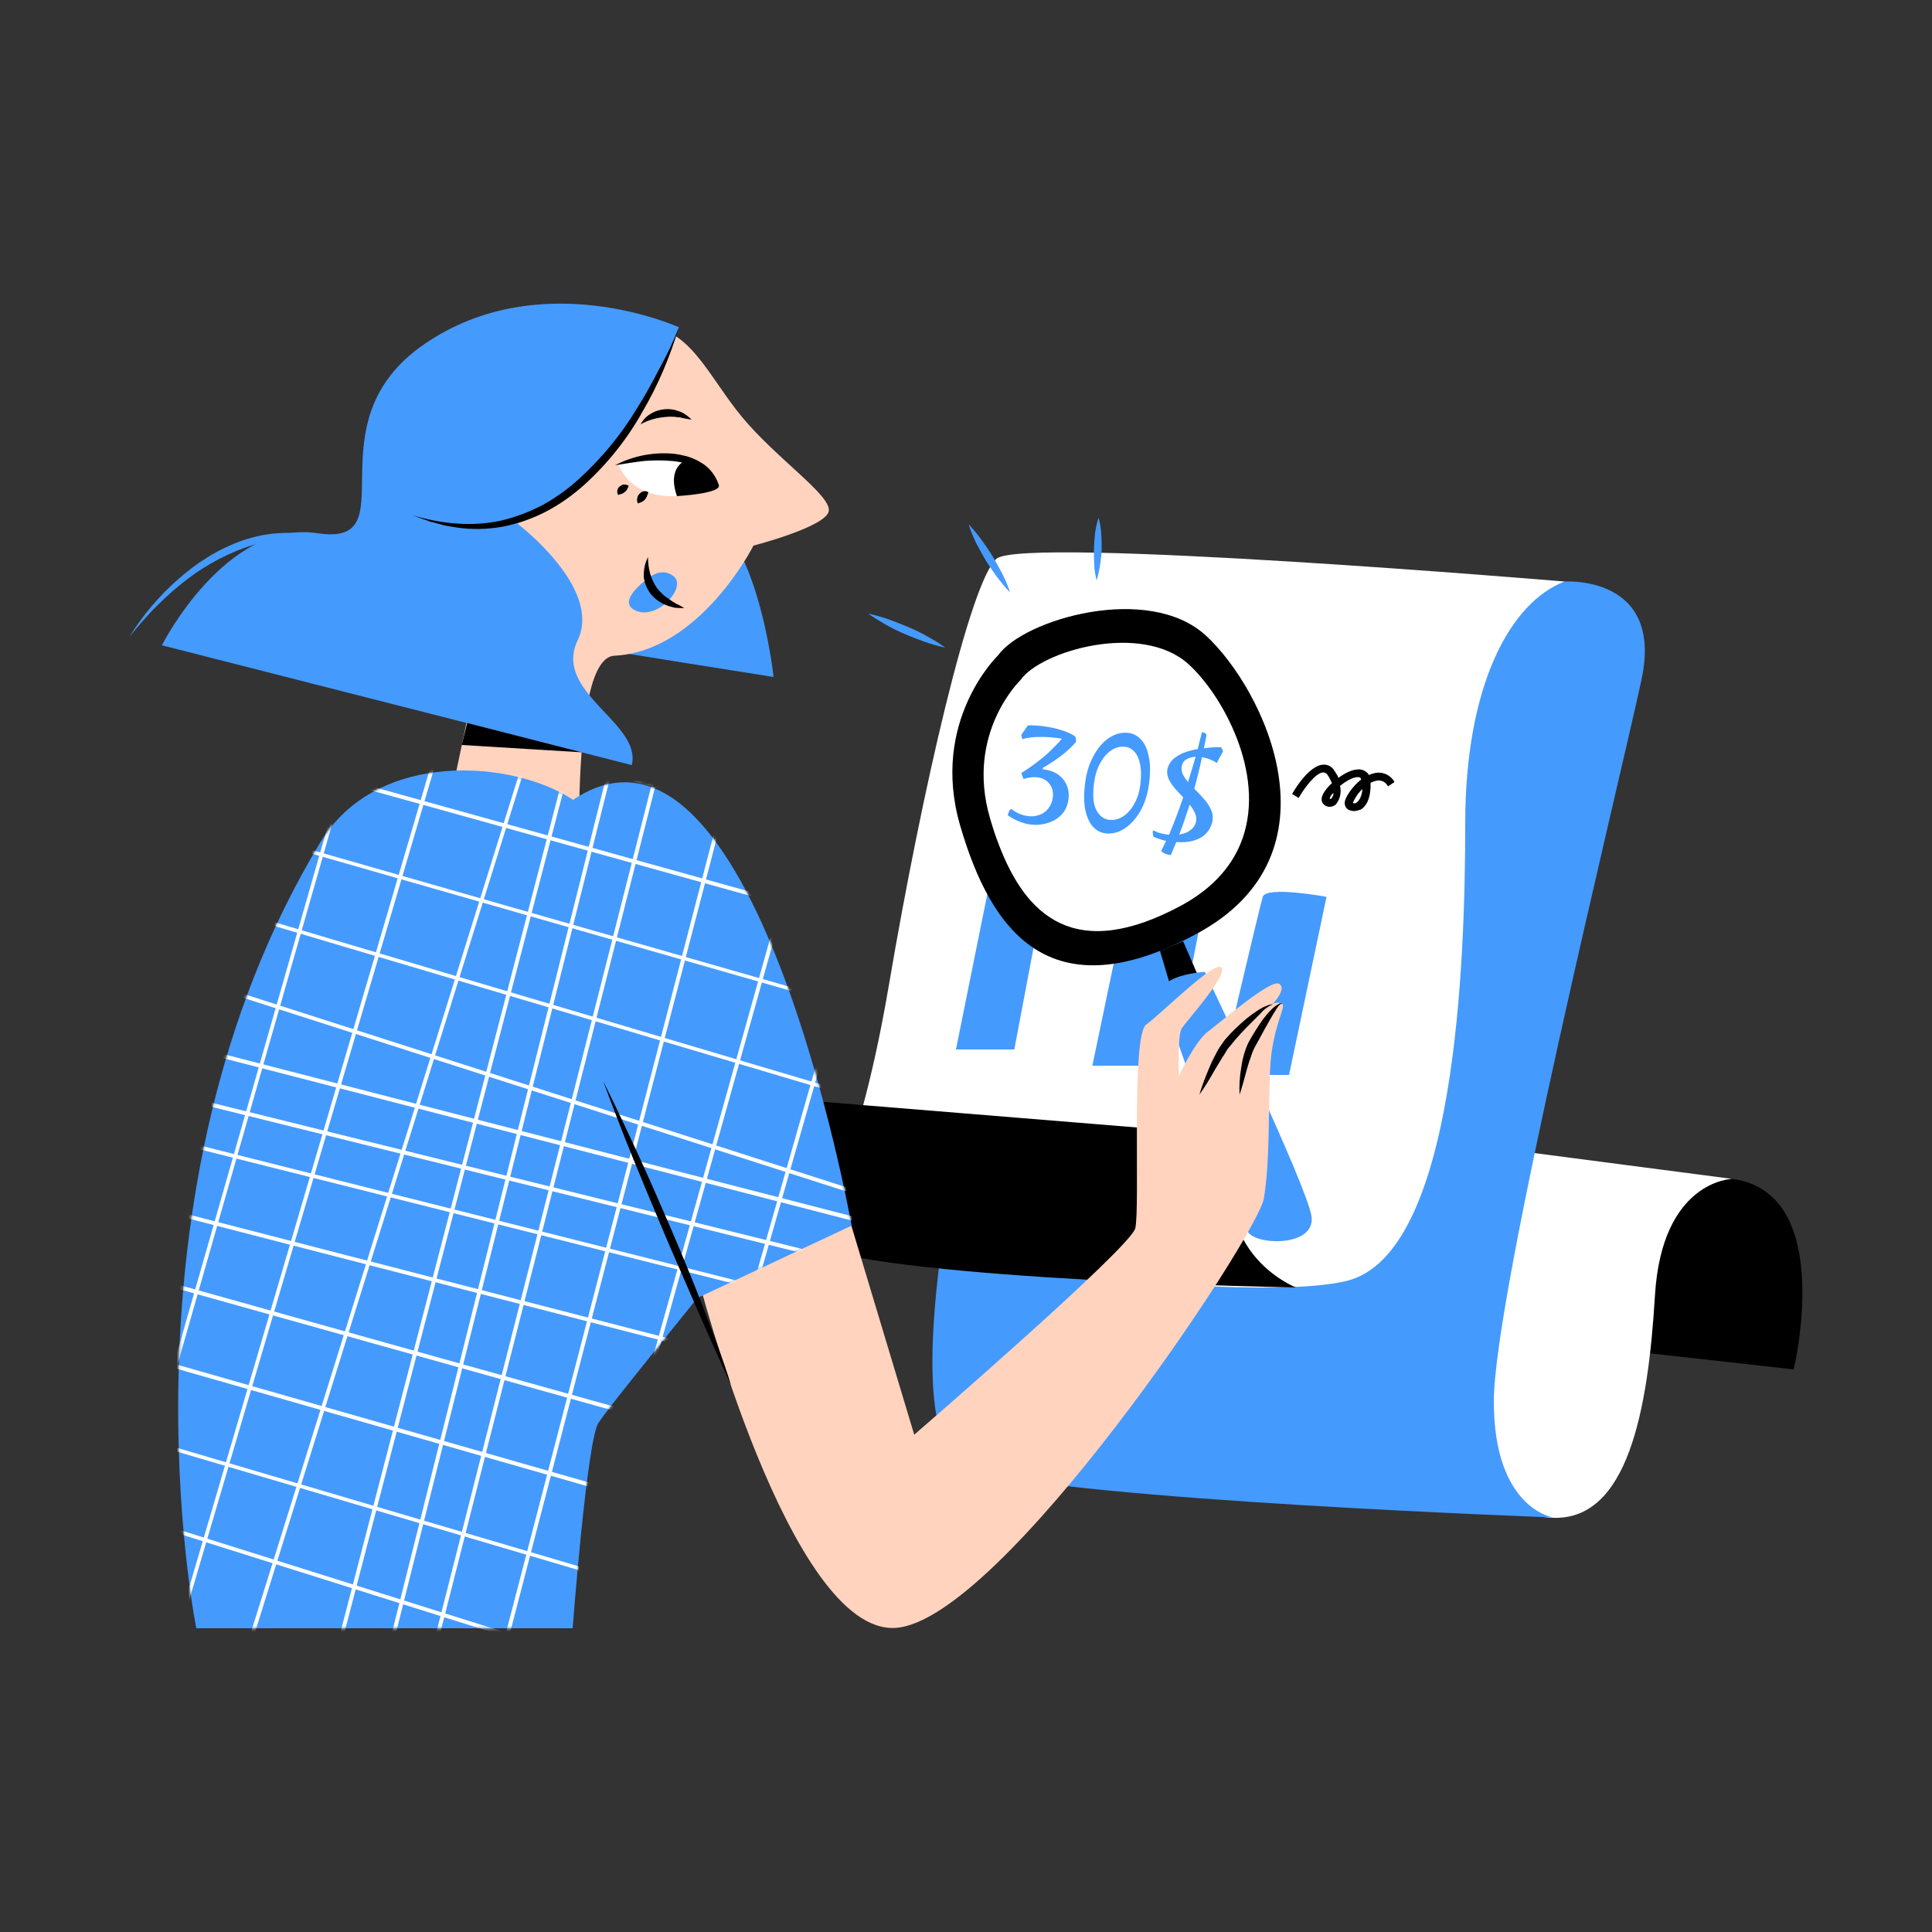
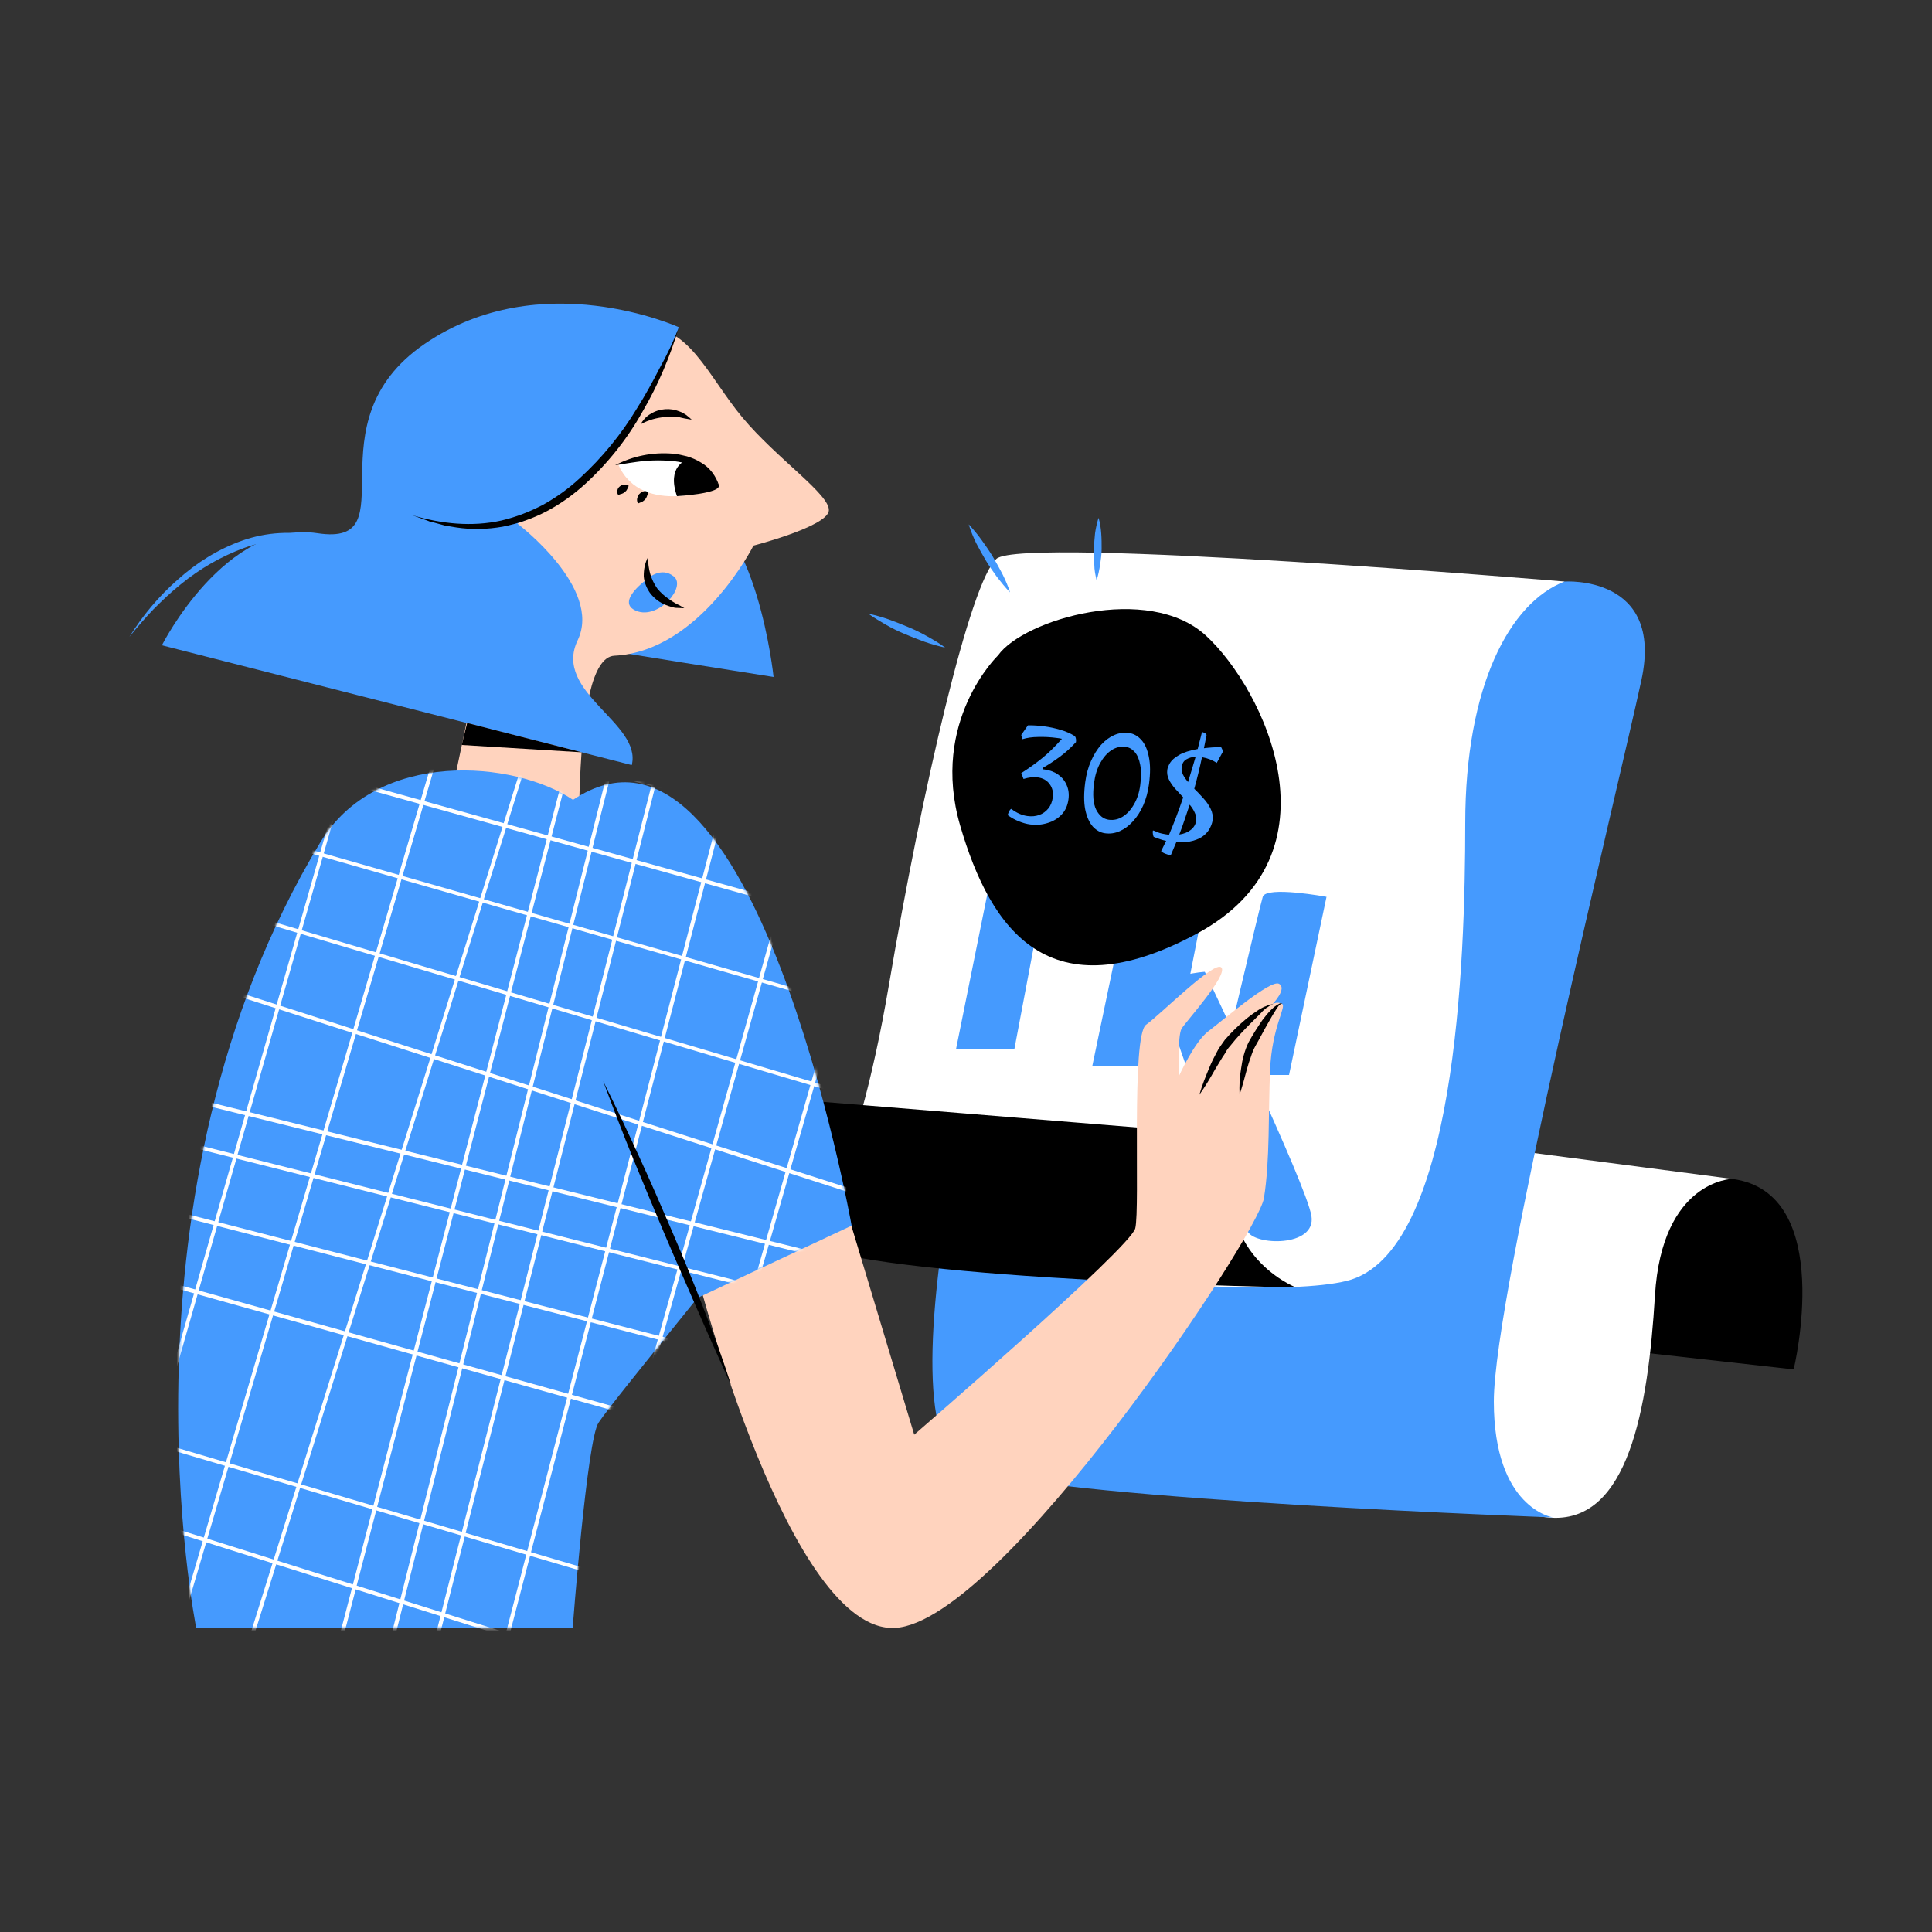
<svg xmlns="http://www.w3.org/2000/svg" width="672" height="672" viewBox="0 0 672 672" fill="none">
  <rect x="0" y="0" width="672" height="672" fill="#333333" stroke="none" />
  <path d="M561.389 469.324L623.885 476.313C623.885 476.313 638.803 414.758 602.515 410.054C566.227 405.35 561.389 469.324 561.389 469.324Z" fill="black" />
  <path d="M524.294 399.84L602.515 410.054C602.515 410.054 578.054 410.457 575.635 450.643C573.215 490.829 566.092 528.998 540.019 527.923C513.945 526.848 488.678 493.92 488.678 493.92L524.294 399.84Z" fill="white" />
  <path d="M544.186 202.272C544.186 202.272 578.861 199.853 570.931 236.544C563.002 273.235 519.591 450.24 519.591 487.469C519.591 524.698 540.154 527.789 540.154 527.789C540.154 527.789 374.707 521.875 337.613 511.392C300.519 500.909 352.8 315.974 352.8 315.974C352.8 315.974 506.151 206.976 512.467 206.976C518.784 206.976 544.186 202.272 544.186 202.272Z" fill="#459AFE" />
  <path d="M544.186 202.272C544.186 202.272 355.757 186.413 346.618 194.342C337.479 202.272 320.813 274.176 309.12 342.989C297.428 411.802 280.896 433.171 280.896 433.171C280.896 433.171 430.349 454.81 468.384 445.536C506.42 436.262 509.645 334.387 509.645 286.406C509.645 238.426 525.236 209.53 544.186 202.272Z" fill="white" />
  <path d="M431.827 395.136L255.628 380.755C255.628 380.755 247.027 420.806 280.896 433.171C314.764 445.536 450.777 447.821 450.777 447.821C450.777 447.821 417.58 434.918 431.827 395.136Z" fill="black" />
  <path d="M332.506 365.03C332.506 365.03 351.725 269.472 352.8 265.574C353.875 261.676 371.616 265.574 371.616 265.574L352.8 365.03H332.506Z" fill="#459AFE" />
  <path d="M379.949 370.675C379.949 370.675 406.292 244.07 407.77 238.963C409.248 233.856 433.575 238.963 433.575 238.963L407.77 370.675H379.949Z" fill="#459AFE" />
  <path d="M424.436 373.901C424.436 373.901 438.01 315.84 439.22 311.942C440.429 308.045 461.396 311.942 461.396 311.942L448.359 373.901H424.436Z" fill="#459AFE" />
-   <path d="M470.938 282.105C470.4 282.105 469.728 281.971 469.19 281.702C468.25 281.299 467.712 280.358 467.712 279.283C467.712 277.536 470.266 273.638 473.491 271.085C473.357 270.816 473.222 270.547 472.954 270.413C472.282 270.144 470.669 270.278 468.115 271.891C467.443 272.294 466.771 272.832 466.099 273.369C466.637 275.654 466.099 278.073 464.621 279.821C463.411 280.896 461.53 280.896 460.454 279.821C460.051 279.417 459.11 278.342 460.186 276.192C460.992 274.713 462.067 273.504 463.277 272.429C462.874 271.488 462.47 270.547 461.798 269.606C461.53 269.069 460.858 268.665 460.186 268.665C457.632 268.8 453.6 274.176 451.718 277.536L449.434 276.192C449.971 275.117 455.213 266.246 460.186 265.977C461.798 265.843 463.277 266.649 464.083 267.993C464.621 268.8 465.158 269.606 465.562 270.547C468.25 268.531 471.341 267.187 473.626 267.725C474.701 267.993 475.642 268.665 476.179 269.606C476.582 269.337 477.12 269.203 477.523 269.069C480.48 268.128 483.571 269.337 485.05 272.025L482.765 273.504C481.958 271.891 480.211 271.085 478.464 271.622C477.926 271.757 477.254 272.025 476.717 272.294V272.429C476.851 278.477 474.701 280.761 473.357 281.568C472.55 281.837 471.744 282.105 470.938 282.105ZM473.894 274.445C472.416 275.789 471.341 277.401 470.534 279.283C470.803 279.417 471.072 279.417 471.341 279.417C472.416 279.014 473.626 277.536 473.894 274.445ZM462.47 277.805C462.739 277.939 462.874 277.939 463.008 277.805C463.546 277.267 463.814 276.595 463.814 275.789C463.142 276.326 462.739 276.998 462.47 277.805Z" fill="black" />
-   <path d="M403.469 330.758L407.232 343.392L416.64 339.226L411.533 327.398L403.469 330.758Z" fill="black" />
  <path d="M433.843 428.064C433.843 428.064 403.738 349.708 404.41 344.332C405.082 338.956 419.059 338.016 419.059 338.016C419.059 338.016 454.406 411.936 456.154 422.956C457.901 433.977 435.859 433.305 433.843 428.064Z" fill="#459AFE" />
  <path d="M347.154 227.942C347.154 227.942 323.365 250.79 333.983 287.212C344.601 323.635 365.029 352.396 416.37 324.71C467.711 297.024 439.487 239.5 419.461 221.088C399.436 202.675 356.025 215.443 347.154 227.942Z" fill="black" />
-   <path d="M432.23 291.513C440.16 268.799 425.107 241.65 413.414 231.033C397.152 216.249 362.073 226.329 354.95 236.543C354.95 236.543 335.731 254.956 344.333 284.524C345.273 287.75 346.214 290.706 347.424 293.798C356.832 318.527 373.901 334.924 410.995 314.898C422.553 308.582 429.139 300.383 432.23 291.513Z" fill="white" />
  <path d="M358.322 286.768C357.057 286.599 355.749 286.238 354.399 285.685C353.078 285.17 351.783 284.455 350.516 283.54C350.547 283.306 350.635 283.03 350.779 282.71C350.928 282.357 351.089 282.04 351.262 281.758C351.469 281.48 351.638 281.35 351.772 281.368C353.586 282.763 355.458 283.589 357.39 283.847C358.855 284.043 360.211 283.918 361.457 283.474C362.702 283.031 363.75 282.289 364.601 281.25C365.452 280.211 365.981 278.909 366.19 277.344C366.426 275.578 366.055 274.037 365.078 272.721C364.135 271.408 362.731 270.628 360.866 270.379C359.434 270.188 357.815 270.378 356.01 270.951L355.214 268.912C357.732 267.316 360.111 265.617 362.352 263.814C364.593 262.012 366.931 259.731 369.367 256.971C369.072 256.898 368.758 256.839 368.425 256.795C368.125 256.754 367.808 256.712 367.475 256.668C365.41 256.392 363.307 256.281 361.164 256.334C359.026 256.354 357.177 256.615 355.619 257.119L355.206 255.64L357.534 252.29C358.418 252.272 359.347 252.295 360.322 252.357C361.297 252.419 362.25 252.513 363.183 252.637C365.115 252.895 366.993 253.298 368.818 253.847C370.648 254.362 372.329 255.095 373.863 256.046C374.065 256.31 374.192 256.632 374.243 257.012C374.294 257.391 374.295 257.765 374.246 258.131C372.496 260.067 370.625 261.766 368.633 263.229C366.642 264.692 364.636 266.001 362.618 267.155L362.814 267.588L363.364 267.661C365.196 267.906 366.777 268.507 368.106 269.464C369.436 270.421 370.41 271.636 371.027 273.108C371.677 274.584 371.882 276.222 371.642 278.021C371.349 280.219 370.534 282.008 369.197 283.389C367.86 284.77 366.222 285.738 364.284 286.293C362.374 286.885 360.387 287.044 358.322 286.768Z" fill="#459AFE" />
  <path d="M384.403 289.842C382.771 289.625 381.334 288.839 380.09 287.487C378.885 286.106 378.012 284.142 377.47 281.595C376.966 279.019 376.968 275.833 377.475 272.036C377.835 269.339 378.499 266.902 379.468 264.726C380.44 262.517 381.606 260.639 382.965 259.091C384.358 257.548 385.882 256.413 387.539 255.685C389.195 254.957 390.889 254.708 392.621 254.939C394.286 255.162 395.738 255.966 396.977 257.351C398.22 258.704 399.094 260.668 399.598 263.244C400.139 265.79 400.156 268.962 399.649 272.759C399.289 275.457 398.623 277.91 397.65 280.119C396.682 282.295 395.485 284.152 394.059 285.691C392.667 287.234 391.142 288.369 389.486 289.097C387.829 289.825 386.135 290.074 384.403 289.842ZM385.643 285.127C387.375 285.358 388.999 284.998 390.516 284.048C392.07 283.069 393.38 281.634 394.446 279.742C395.546 277.855 396.264 275.646 396.602 273.115C396.98 270.284 396.975 267.91 396.586 265.994C396.231 264.082 395.598 262.608 394.685 261.571C393.773 260.534 392.717 259.935 391.518 259.775C389.786 259.544 388.141 259.935 386.582 260.947C385.057 261.964 383.756 263.451 382.681 265.409C381.606 267.368 380.893 269.662 380.542 272.293C379.991 276.423 380.236 279.54 381.277 281.645C382.356 283.722 383.811 284.882 385.643 285.127Z" fill="#459AFE" />
  <path d="M407.233 297.466C406.567 297.377 405.945 297.209 405.368 296.963C404.786 296.75 404.284 296.445 403.863 296.05C404.138 295.51 404.418 294.938 404.702 294.332C405.02 293.73 405.323 293.109 405.612 292.47C404.983 292.352 404.328 292.18 403.647 291.953C402.994 291.765 402.202 291.472 401.272 291.077C401.141 290.788 401.05 290.454 400.999 290.075C400.953 289.662 400.94 289.372 400.963 289.205C400.994 288.972 401.026 288.858 401.059 288.862C401.292 288.893 401.808 289.098 402.605 289.475C403.439 289.824 404.773 290.121 406.605 290.365C407.442 288.409 408.278 286.334 409.113 284.141C409.953 281.914 410.764 279.649 411.546 277.347C410.595 276.339 409.662 275.333 408.745 274.329C407.833 273.292 407.11 272.229 406.577 271.141C406.045 270.053 405.856 268.926 406.012 267.761C406.105 267.061 406.435 266.241 407.001 265.3C407.601 264.363 408.635 263.467 410.105 262.612C411.613 261.729 413.774 261.034 416.587 260.528L418.087 254.627C418.353 254.662 418.661 254.771 419.009 254.953C419.358 255.135 419.581 255.368 419.678 255.653L418.759 260.259C419.656 260.141 420.6 260.047 421.593 259.976C422.585 259.905 423.64 259.876 424.757 259.89L425.433 261.302L423.211 265.378C422.56 264.919 421.784 264.51 420.883 264.152C419.982 263.795 419.05 263.535 418.089 263.373C417.278 267.163 416.382 270.823 415.403 274.353C416.482 275.412 417.537 276.519 418.57 277.674C419.635 278.833 420.473 280.047 421.084 281.315C421.727 282.587 421.954 283.939 421.763 285.371C421.66 286.137 421.378 286.981 420.916 287.903C420.488 288.828 419.795 289.702 418.838 290.523C417.918 291.316 416.665 291.945 415.077 292.411C413.523 292.882 411.552 293.042 409.165 292.893C408.859 293.666 408.538 294.42 408.202 295.155C407.896 295.927 407.573 296.698 407.233 297.466ZM413.222 272.028C413.692 270.532 414.145 269.05 414.578 267.582C415.049 266.086 415.48 264.635 415.871 263.229C414.678 263.273 413.605 263.571 412.65 264.121C411.733 264.643 411.188 265.553 411.014 266.852C410.899 267.718 411.054 268.586 411.48 269.457C411.911 270.294 412.491 271.151 413.222 272.028ZM410.175 290.282C411.836 290.029 413.18 289.48 414.208 288.634C415.27 287.793 415.885 286.739 416.054 285.474C416.183 284.508 416.02 283.571 415.565 282.663C415.147 281.726 414.559 280.8 413.8 279.885C413.227 281.639 412.637 283.391 412.031 285.14C411.462 286.861 410.843 288.575 410.175 290.282Z" fill="#459AFE" />
  <path d="M381.427 201.869C381.023 200.121 380.62 198.24 380.62 196.358C380.352 192.729 380.486 189.101 380.889 185.472C381.158 183.59 381.561 181.843 382.099 180.096C382.636 181.843 382.905 183.725 383.04 185.606C383.174 187.353 383.174 189.235 383.174 190.982C383.174 192.864 382.905 194.611 382.636 196.493C382.368 198.24 381.964 200.121 381.427 201.869Z" fill="#459AFE" />
  <path d="M336.939 182.381C338.552 184.128 340.031 185.875 341.375 187.757C342.719 189.638 344.063 191.52 345.272 193.536C346.482 195.552 347.557 197.568 348.632 199.584C349.707 201.734 350.648 203.885 351.32 206.035C349.707 204.422 348.229 202.541 346.751 200.659C345.407 198.778 344.063 196.896 342.853 194.88C341.643 192.864 340.568 190.848 339.493 188.832C338.552 186.816 337.611 184.666 336.939 182.381Z" fill="#459AFE" />
  <path d="M301.996 213.427C304.415 213.964 306.834 214.636 309.119 215.443C311.404 216.249 313.689 217.19 315.974 218.131C318.259 219.072 320.409 220.147 322.559 221.356C324.71 222.566 326.86 223.776 328.742 225.254C326.323 224.716 323.903 224.044 321.619 223.238C319.334 222.432 317.049 221.491 314.764 220.55C312.479 219.609 310.329 218.534 308.179 217.324C306.163 216.115 304.012 214.905 301.996 213.427Z" fill="#459AFE" />
  <path d="M195.82 223.641C211.814 226.464 269.068 235.468 269.068 235.468C269.068 235.468 263.289 180.096 239.366 174.585C215.443 169.075 195.82 223.641 195.82 223.641Z" fill="#459AFE" />
  <path d="M190.712 337.478C193.132 340.166 197.164 340.435 199.852 338.016C201.33 336.806 202.136 334.924 202.002 333.043C201.599 306.7 197.836 228.883 213.695 228.076C243.532 226.598 262.079 189.772 262.079 189.772C262.079 189.772 287.615 183.187 288.287 177.676C288.959 172.166 270.143 159.532 258.181 145.152C246.22 130.771 239.096 111.955 222.968 114.24C206.84 116.524 223.909 138.835 211.679 156.307C204.287 166.924 190.175 165.312 190.175 165.312C190.175 165.312 188.562 146.496 168.536 158.323C148.511 170.15 177.272 193.132 174.988 197.836C170.015 207.648 158.053 276.595 153.618 289.228C152.812 291.513 178.751 324.038 190.712 337.478Z" fill="#FFD3BE" />
  <path d="M215.174 161.818C215.174 161.818 240.441 151.603 249.715 169.613C249.715 169.747 223.372 179.962 215.174 161.818Z" fill="white" />
  <path d="M213.965 161.817C220.147 158.592 227.002 157.248 233.856 157.785C235.603 157.92 237.35 158.323 238.963 158.726C240.71 159.264 242.323 159.936 243.802 160.876C246.893 162.624 249.043 165.58 250.118 168.94C248.237 166.252 245.683 164.102 242.861 162.758C239.904 161.414 236.813 160.608 233.722 160.339C230.496 160.07 227.27 160.07 224.045 160.339C220.55 160.742 217.325 161.28 213.965 161.817Z" fill="black" />
  <path d="M238.694 160.07C238.694 160.07 231.839 162.22 235.468 172.569C235.468 172.569 252.134 171.628 249.849 168.403C249.849 168.537 244.338 159.667 238.694 160.07Z" fill="black" />
  <path d="M215.039 172.166C214.635 171.628 214.635 170.956 214.77 170.419C214.904 169.881 215.173 169.478 215.711 169.075C216.114 168.806 216.517 168.537 217.055 168.537C217.592 168.537 218.264 168.672 218.667 168.94C218.533 169.478 218.264 170.016 217.995 170.419C217.861 170.688 217.592 170.956 217.189 171.225C216.92 171.494 216.651 171.628 216.248 171.763C216.114 171.763 215.711 171.897 215.039 172.166Z" fill="black" />
  <path d="M221.894 175.123C221.625 174.585 221.491 173.913 221.625 173.375C221.759 172.838 221.894 172.3 222.297 171.897C222.7 171.494 223.103 171.091 223.641 170.956C224.313 170.687 224.985 170.822 225.523 171.225C225.254 171.897 225.119 172.3 224.985 172.703C224.851 173.107 224.582 173.375 224.447 173.644C224.179 173.913 223.91 174.182 223.507 174.451C222.835 174.719 222.297 174.988 221.894 175.123Z" fill="black" />
  <path d="M225.388 201.197C225.388 201.197 229.958 196.896 234.393 200.525C238.828 204.153 229.017 215.577 221.356 212.486C213.695 209.395 225.388 201.197 225.388 201.197Z" fill="#459AFE" />
  <path d="M225.389 193.805C225.389 195.821 225.657 197.837 226.195 199.718C226.733 201.465 227.539 203.213 228.614 204.691C229.824 206.169 231.168 207.379 232.781 208.454C233.184 208.723 233.587 208.992 233.99 209.261L235.334 210.067C236.275 210.47 237.216 211.008 238.022 211.545C236.947 211.545 235.872 211.411 234.797 211.411C233.721 211.142 232.646 210.873 231.705 210.47C229.555 209.664 227.808 208.32 226.329 206.573C224.985 204.825 224.045 202.541 223.91 200.39C223.91 197.971 224.313 195.821 225.389 193.805Z" fill="black" />
  <path d="M222.834 147.571C223.64 146.093 224.85 144.749 226.328 143.942C227.807 143.001 229.554 142.464 231.301 142.329C233.048 142.195 234.796 142.464 236.408 143.136C237.215 143.405 237.887 143.808 238.693 144.345C239.365 144.883 240.037 145.421 240.575 145.958C239.768 145.824 238.962 145.69 238.156 145.555L236.946 145.286L236.408 145.152H235.871C234.392 144.883 232.914 144.883 231.57 145.017C228.344 145.286 225.522 146.093 222.834 147.571Z" fill="black" />
  <path d="M236.14 113.837C236.14 113.837 217.727 167.328 179.96 182.112C179.96 182.112 209.663 204.557 200.927 222.701C192.191 240.845 223.372 251.462 219.743 266.112L56.312 224.448C56.312 224.448 78.354 180.633 110.476 185.472C142.597 190.31 107.25 147.302 147.704 119.616C188.159 91.929 236.14 113.837 236.14 113.837Z" fill="#459AFE" />
  <path d="M45.023 221.491C49.593 214.099 55.238 207.379 61.823 201.6C68.409 195.686 75.935 190.982 84.268 188.025C92.735 185.068 101.74 184.531 110.476 186.547C118.943 188.697 126.873 192.864 133.459 198.643L130.636 196.896C129.695 196.224 128.755 195.686 127.814 195.283C125.932 194.208 124.051 193.267 122.035 192.46C118.137 190.713 114.105 189.369 109.939 188.563C105.772 187.756 101.606 187.488 97.305 187.891C93.139 188.294 88.972 189.1 84.94 190.579C76.876 193.536 69.484 197.836 62.899 203.212C59.539 205.9 56.447 208.857 53.356 211.948C50.534 214.905 47.711 218.131 45.023 221.491Z" fill="#459AFE" />
  <path d="M236.14 113.837C233.049 124.051 228.882 133.997 223.506 143.136C218.265 152.544 211.545 161.011 203.481 168.403C199.449 172.032 195.014 175.258 190.175 177.811C185.337 180.365 180.23 182.112 174.854 183.187C169.478 184.128 164.102 184.263 158.726 183.456L154.694 182.784L150.796 181.709C150.124 181.575 149.452 181.44 148.914 181.171L147.033 180.499L143.27 179.155C153.484 182.247 164.236 183.322 174.45 181.037C179.558 179.827 184.396 177.946 188.966 175.527C193.535 172.973 197.836 169.882 201.599 166.387C209.394 159.264 216.114 151.066 221.625 141.927C224.447 137.491 227.001 132.787 229.42 128.083C231.974 123.514 234.258 118.675 236.14 113.837Z" fill="black" />
  <path d="M202.406 261.676L160.607 259.123L162.489 251.462L202.406 261.676Z" fill="black" />
  <path d="M242.727 444.192C242.727 444.192 274.579 568.377 311.405 566.227C348.231 564.076 437.472 429.945 439.623 416.774C441.773 403.603 441.101 386.937 441.773 372.019C442.445 357.1 447.552 350.112 445.939 349.171C444.999 348.633 443.789 348.633 442.714 349.171C442.714 349.171 447.821 343.795 444.864 342.182C441.907 340.569 425.107 355.084 420.269 358.713C415.431 362.342 410.055 374.304 410.055 374.304C410.055 374.304 409.517 360.192 410.995 357.772C412.474 355.353 427.123 339.225 424.839 336.537C422.554 333.849 403.872 352.665 398.631 356.428C393.389 360.192 396.615 420.403 394.867 427.257C393.12 434.112 317.991 499.027 317.991 499.027L296.083 426.182L242.727 444.192Z" fill="#FFD3BE" />
  <path d="M417.178 380.755C418.119 377.395 419.463 374.17 420.807 370.944C421.479 369.331 422.285 367.718 423.091 366.24C423.495 365.434 423.898 364.762 424.435 363.955C424.973 363.149 425.511 362.477 426.048 361.67C428.333 358.982 430.887 356.563 433.575 354.278C434.919 353.203 436.397 352.128 437.875 351.187C438.682 350.784 439.354 350.246 440.295 349.978C441.101 349.574 442.042 349.306 442.848 349.306L442.176 349.574C442.042 349.709 441.773 349.843 441.639 349.843C441.504 349.843 440.967 350.381 440.563 350.515C439.891 351.053 439.219 351.59 438.682 352.262C437.472 353.472 436.263 354.682 435.053 355.891C432.634 358.31 430.215 360.864 428.199 363.418C427.661 364.09 427.123 364.627 426.72 365.299C426.317 365.971 425.914 366.778 425.376 367.45L422.688 371.885C420.941 374.976 419.194 377.933 417.178 380.755Z" fill="black" />
  <path d="M431.154 380.755C431.02 377.664 431.154 374.707 431.692 371.616C432.095 368.525 432.901 365.434 434.245 362.611C435.724 359.923 437.336 357.37 439.084 354.816C440.024 353.607 440.965 352.397 442.04 351.322C442.578 350.784 443.116 350.247 443.788 349.843C444.056 349.575 444.46 349.44 444.863 349.171C445.266 348.903 445.669 348.903 446.072 349.171C445.669 349.037 445.4 349.306 445.132 349.44C444.863 349.709 444.594 349.978 444.46 350.247C444.056 350.784 443.653 351.456 443.25 352.128C442.444 353.338 441.772 354.682 440.965 356.026C439.487 358.579 438.143 361.267 436.664 363.821C435.992 365.031 435.455 366.375 435.052 367.719C434.514 369.063 434.111 370.541 433.708 371.885C432.901 374.976 432.095 377.933 431.154 380.755Z" fill="black" />
  <path d="M296.218 426.317C296.218 426.317 262.349 236.006 199.315 278.208C178.887 264.499 131.175 260.333 111.418 292.992C37.632 414.893 68.275 566.361 68.275 566.361H199.181C199.181 566.361 204.154 500.774 208.186 494.861C211.008 490.56 224.045 474.432 242.592 451.449L296.218 426.317Z" fill="#459AFE" />
  <mask id="mask0_355_148" style="mask-type:luminance" maskUnits="userSpaceOnUse" x="61" y="267" width="236" height="300">
    <path d="M296.218 426.317C296.218 426.317 262.349 236.006 199.315 278.208C178.887 264.499 131.175 260.333 111.418 292.992C37.632 414.893 68.275 566.361 68.275 566.361H199.181C199.181 566.361 204.154 500.774 208.186 494.861C211.008 490.56 224.045 474.432 242.592 451.449L296.218 426.317Z" fill="white" />
  </mask>
  <g mask="url(#mask0_355_148)">
    <path d="M329.952 617.702H329.818L-109.939 479.27C-110.342 479.135 -110.477 478.732 -110.342 478.463C-110.208 478.06 -109.805 477.926 -109.536 478.06L330.221 616.358C330.624 616.358 330.893 616.761 330.759 617.164C330.759 617.567 330.355 617.836 329.952 617.702Z" fill="white" />
    <path d="M338.824 586.655H338.689L-102.412 456.556C-102.815 456.422 -102.949 456.018 -102.815 455.75C-102.68 455.346 -102.277 455.212 -102.008 455.346L339.092 585.446C339.496 585.58 339.63 585.983 339.496 586.252C339.496 586.386 339.227 586.655 338.824 586.655Z" fill="white" />
-     <path d="M347.155 557.76H347.02L-95.156 431.289C-95.559 431.155 -95.693 430.886 -95.559 430.483C-95.425 430.08 -95.156 429.945 -94.753 429.945L347.423 556.416C347.827 556.416 348.095 556.819 347.961 557.222C347.827 557.625 347.558 557.894 347.155 557.76Z" fill="white" />
    <path d="M354.951 530.207H354.816L-88.3 406.29C-88.704 406.156 -88.838 405.887 -88.704 405.484C-88.569 405.081 -88.3 404.946 -87.897 404.946L355.22 528.863C355.623 528.863 355.892 529.266 355.757 529.67C355.623 530.073 355.354 530.342 354.951 530.207Z" fill="white" />
    <path d="M363.551 500.64H363.417L-82.253 385.728C-82.657 385.593 -82.791 385.325 -82.791 384.921C-82.657 384.518 -82.388 384.384 -81.985 384.384L363.551 499.296C363.955 499.296 364.223 499.699 364.089 500.102C363.955 500.505 363.82 500.774 363.551 500.64Z" fill="white" />
    <path d="M370.809 475.506H370.675L-75.668 363.282C-76.071 363.148 -76.205 362.879 -76.205 362.476C-76.071 362.073 -75.802 361.938 -75.399 361.938L370.944 474.297C371.347 474.297 371.616 474.7 371.481 475.103C371.347 475.506 371.213 475.641 370.809 475.506Z" fill="white" />
    <path d="M375.246 459.648H375.111L-71.634 349.036C-72.037 348.902 -72.172 348.633 -72.172 348.23C-72.037 347.827 -71.769 347.692 -71.365 347.692L375.515 458.304C375.918 458.438 376.052 458.707 376.052 459.11C375.918 459.379 375.649 459.648 375.246 459.648Z" fill="white" />
-     <path d="M379.276 445.938H379.142L-66.394 330.892C-66.797 330.757 -66.932 330.489 -66.932 330.085C-66.797 329.682 -66.528 329.548 -66.125 329.548L379.411 444.46C379.814 444.46 380.083 444.863 379.948 445.266C379.814 445.669 379.545 445.938 379.276 445.938Z" fill="white" />
    <path d="M-25.402 612.595H-25.537C-25.94 612.46 -26.074 612.192 -25.94 611.788L80.639 239.097C80.774 238.694 81.177 238.56 81.446 238.56C81.849 238.694 81.983 239.097 81.983 239.366L-24.73 612.057C-24.73 612.46 -24.999 612.595 -25.402 612.595Z" fill="white" />
    <path d="M-47.846 605.606H-47.98C-48.383 605.471 -48.518 605.203 -48.383 604.799L61.422 238.291C61.556 237.887 61.959 237.753 62.228 237.753C62.631 237.887 62.766 238.291 62.766 238.559L-47.039 605.068C-47.308 605.337 -47.577 605.606 -47.846 605.606Z" fill="white" />
    <path d="M60.48 656.543C60.48 656.543 60.346 656.543 60.211 656.543C59.808 656.409 59.674 656.006 59.808 655.737L205.229 190.175C205.363 189.772 205.767 189.638 206.035 189.772C206.439 189.906 206.573 190.31 206.439 190.578L61.152 656.006C61.018 656.274 60.749 656.543 60.48 656.543Z" fill="white" />
    <path d="M38.035 649.151H37.901C37.498 649.017 37.363 648.748 37.498 648.345L174.854 181.305C174.854 180.902 175.258 180.633 175.661 180.767C176.064 180.767 176.333 181.171 176.198 181.574V181.708L38.707 648.614C38.707 648.883 38.438 649.151 38.035 649.151Z" fill="white" />
    <path d="M13.307 642.028H13.172C12.769 641.894 12.635 641.49 12.769 641.222L146.632 173.241C146.766 172.837 147.169 172.703 147.438 172.838C147.841 172.972 147.976 173.241 147.841 173.644L13.979 641.625C13.844 641.893 13.575 642.028 13.307 642.028Z" fill="white" />
    <path d="M-10.887 635.309H-11.021C-11.424 635.174 -11.559 634.905 -11.559 634.502L119.75 165.581C119.885 165.177 120.153 165.043 120.557 165.043C120.96 165.177 121.094 165.446 120.96 165.849L-10.349 634.771C-10.349 635.174 -10.618 635.309 -10.887 635.309Z" fill="white" />
    <path d="M-31.181 629.26H-31.316C-31.719 629.126 -31.854 628.857 -31.854 628.454L90.719 157.248C90.854 156.844 91.123 156.71 91.526 156.71C91.929 156.844 92.063 157.113 92.063 157.516L-30.509 628.723C-30.644 628.992 -30.913 629.26 -31.181 629.26Z" fill="white" />
    <path d="M-53.088 622.944H-53.222C-53.625 622.809 -53.76 622.54 -53.76 622.137L66.125 150.125C66.259 149.721 66.528 149.587 66.931 149.587C67.335 149.721 67.469 149.99 67.469 150.393L-52.416 622.406C-52.55 622.675 -52.819 622.944 -53.088 622.944Z" fill="white" />
    <path d="M317.049 421.612C316.915 421.612 316.915 421.612 316.78 421.612L-44.89 305.49C-45.293 305.356 -45.428 304.953 -45.293 304.684C-45.159 304.281 -44.756 304.146 -44.487 304.281L317.183 420.268C317.587 420.268 317.855 420.671 317.721 421.074C317.721 421.478 317.452 421.612 317.049 421.612Z" fill="white" />
    <path d="M325.92 390.432H325.786L-37.498 282.643C-37.901 282.508 -38.035 282.105 -37.901 281.836C-37.766 281.433 -37.363 281.299 -37.094 281.433L326.189 389.222C326.592 389.356 326.726 389.76 326.592 390.028C326.458 390.297 326.189 390.566 325.92 390.432Z" fill="white" />
    <path d="M334.253 361.536H334.119L-30.24 257.241C-30.643 257.107 -30.777 256.704 -30.777 256.435C-30.643 256.032 -30.374 255.897 -29.971 256.032L334.388 360.326C334.791 360.461 334.925 360.729 334.925 361.133C334.791 361.401 334.522 361.536 334.253 361.536Z" fill="white" />
    <path d="M342.047 334.118H341.913L-23.386 232.512C-23.789 232.378 -23.924 231.974 -23.924 231.706C-23.789 231.302 -23.386 231.168 -23.117 231.168L342.182 332.774C342.585 332.909 342.719 333.178 342.719 333.581C342.585 333.85 342.316 334.118 342.047 334.118Z" fill="white" />
    <path d="M350.516 304.55H350.381L-17.203 211.814C-17.606 211.679 -17.74 211.411 -17.74 211.007C-17.606 210.604 -17.337 210.47 -16.934 210.47L350.65 303.206C351.053 303.206 351.322 303.609 351.188 304.012C351.053 304.415 350.919 304.55 350.516 304.55Z" fill="white" />
    <path d="M357.773 279.417H357.639L-10.752 189.503C-11.155 189.369 -11.289 189.1 -11.289 188.697C-11.155 188.294 -10.886 188.159 -10.483 188.159L357.908 278.073C358.311 278.207 358.445 278.476 358.445 278.879C358.445 279.282 358.177 279.417 357.773 279.417Z" fill="white" />
    <path d="M236.947 716.62H236.813C236.41 716.486 236.275 716.217 236.41 715.814L381.831 250.118C381.965 249.714 382.234 249.58 382.637 249.714C383.04 249.849 383.175 250.252 383.04 250.521L237.619 716.082C237.485 716.351 237.216 716.62 236.947 716.62Z" fill="white" />
    <path d="M214.502 709.228H214.368C213.964 709.094 213.83 708.825 213.964 708.422L351.321 241.516C351.456 241.113 351.859 240.979 352.128 240.979C352.531 241.113 352.665 241.516 352.665 241.785L215.174 708.691C215.174 708.959 214.905 709.228 214.502 709.228Z" fill="white" />
    <path d="M189.774 702.105H189.639C189.236 701.971 189.102 701.567 189.236 701.299L323.098 233.318C323.233 232.915 323.636 232.78 323.905 232.78C324.308 232.915 324.442 233.318 324.442 233.587L190.58 701.567C190.311 701.971 190.177 702.105 189.774 702.105Z" fill="white" />
    <path d="M165.582 695.385H165.313C164.91 695.25 164.775 694.982 164.775 694.578L296.084 225.657C296.219 225.254 296.622 225.119 296.891 225.119C297.294 225.254 297.428 225.657 297.428 225.926L166.119 694.847C166.119 695.25 165.851 695.385 165.582 695.385Z" fill="white" />
    <path d="M145.287 689.338H145.153C144.75 689.203 144.615 688.934 144.615 688.531L267.188 217.325C267.322 216.922 267.726 216.787 267.994 216.787C268.398 216.922 268.532 217.325 268.532 217.593L145.959 688.8C145.825 689.203 145.556 689.472 145.287 689.338Z" fill="white" />
    <path d="M123.379 683.02H123.245C122.841 682.885 122.707 682.617 122.707 682.213L242.592 210.201C242.726 209.797 242.995 209.663 243.398 209.663C243.801 209.797 243.936 210.066 243.936 210.469L124.051 682.482C123.917 682.885 123.648 683.02 123.379 683.02Z" fill="white" />
    <path d="M109.402 678.989H109.268C108.865 678.854 108.73 678.585 108.73 678.182L227.002 205.766C227.137 205.363 227.406 205.229 227.809 205.229C228.212 205.229 228.346 205.632 228.346 206.035L110.074 678.451C109.94 678.854 109.671 678.989 109.402 678.989Z" fill="white" />
    <path d="M91.66 674.015H91.526C91.123 673.881 90.988 673.612 90.988 673.209L213.561 202.002C213.695 201.599 213.964 201.465 214.367 201.465C214.771 201.465 214.905 201.868 214.905 202.271L92.332 673.478C92.198 673.746 91.929 673.881 91.66 674.015Z" fill="white" />
  </g>
  <path d="M209.797 376.051C214.098 384.652 218.13 393.254 222.162 401.99C226.194 410.726 229.957 419.462 233.72 428.198C237.483 436.934 241.112 445.804 244.606 454.809C248.101 463.814 251.461 472.684 254.283 481.824C250.386 473.088 246.354 464.352 242.59 455.616C238.827 446.88 234.93 438.144 231.166 429.273C227.403 420.403 223.774 411.667 220.146 402.796C216.517 393.926 213.157 385.056 209.797 376.051Z" fill="black" />
</svg>